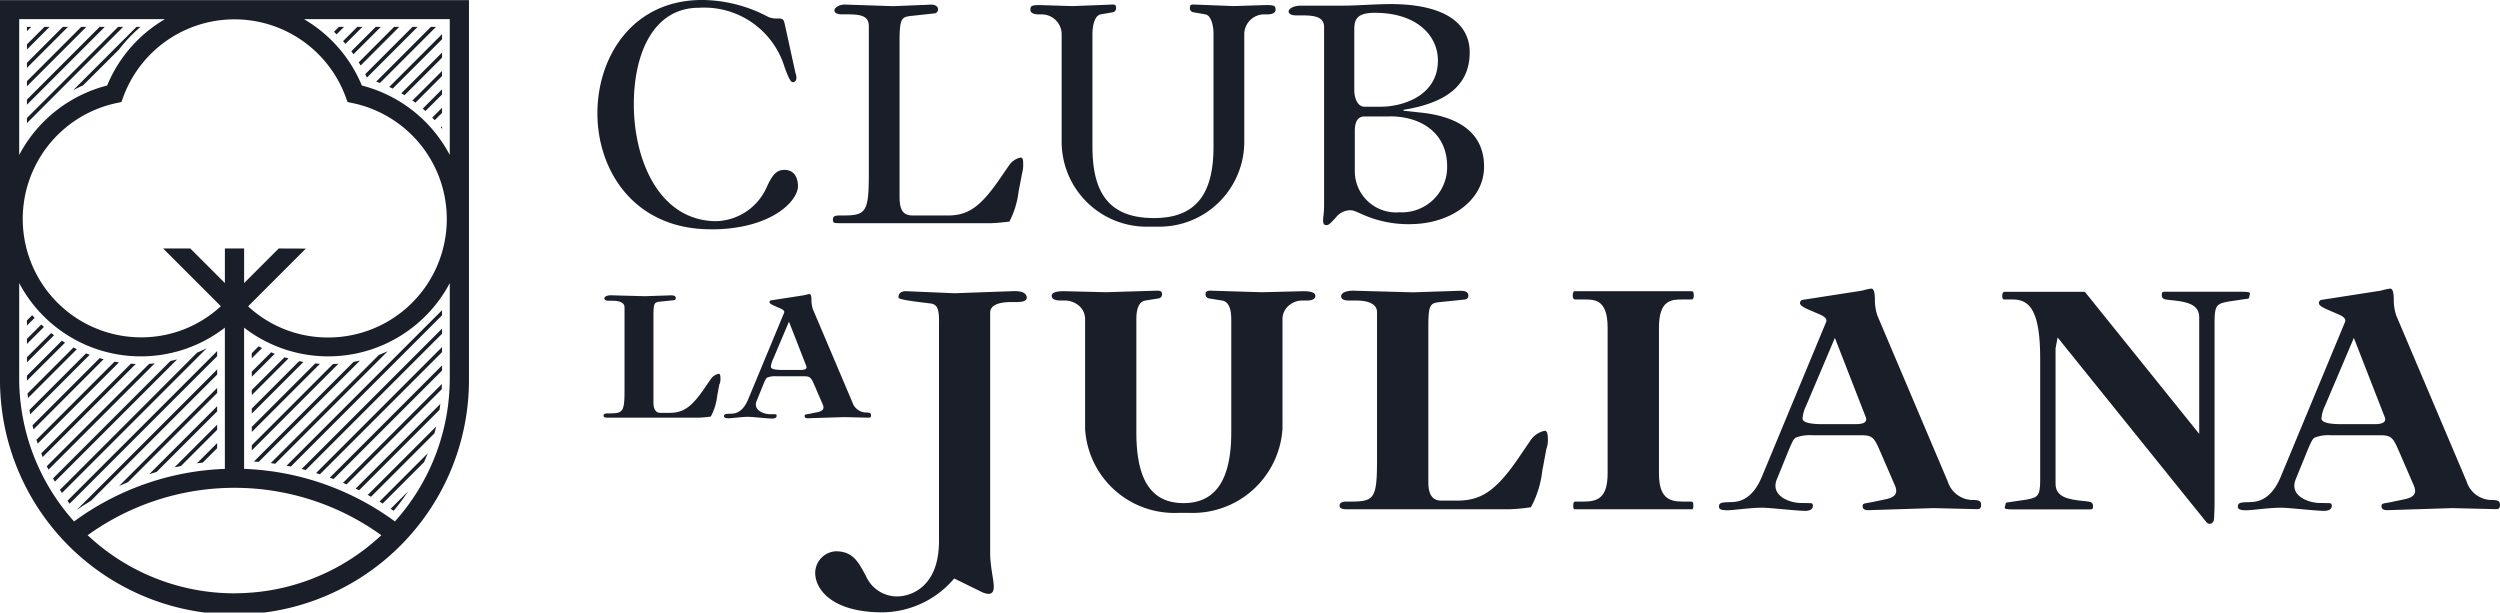
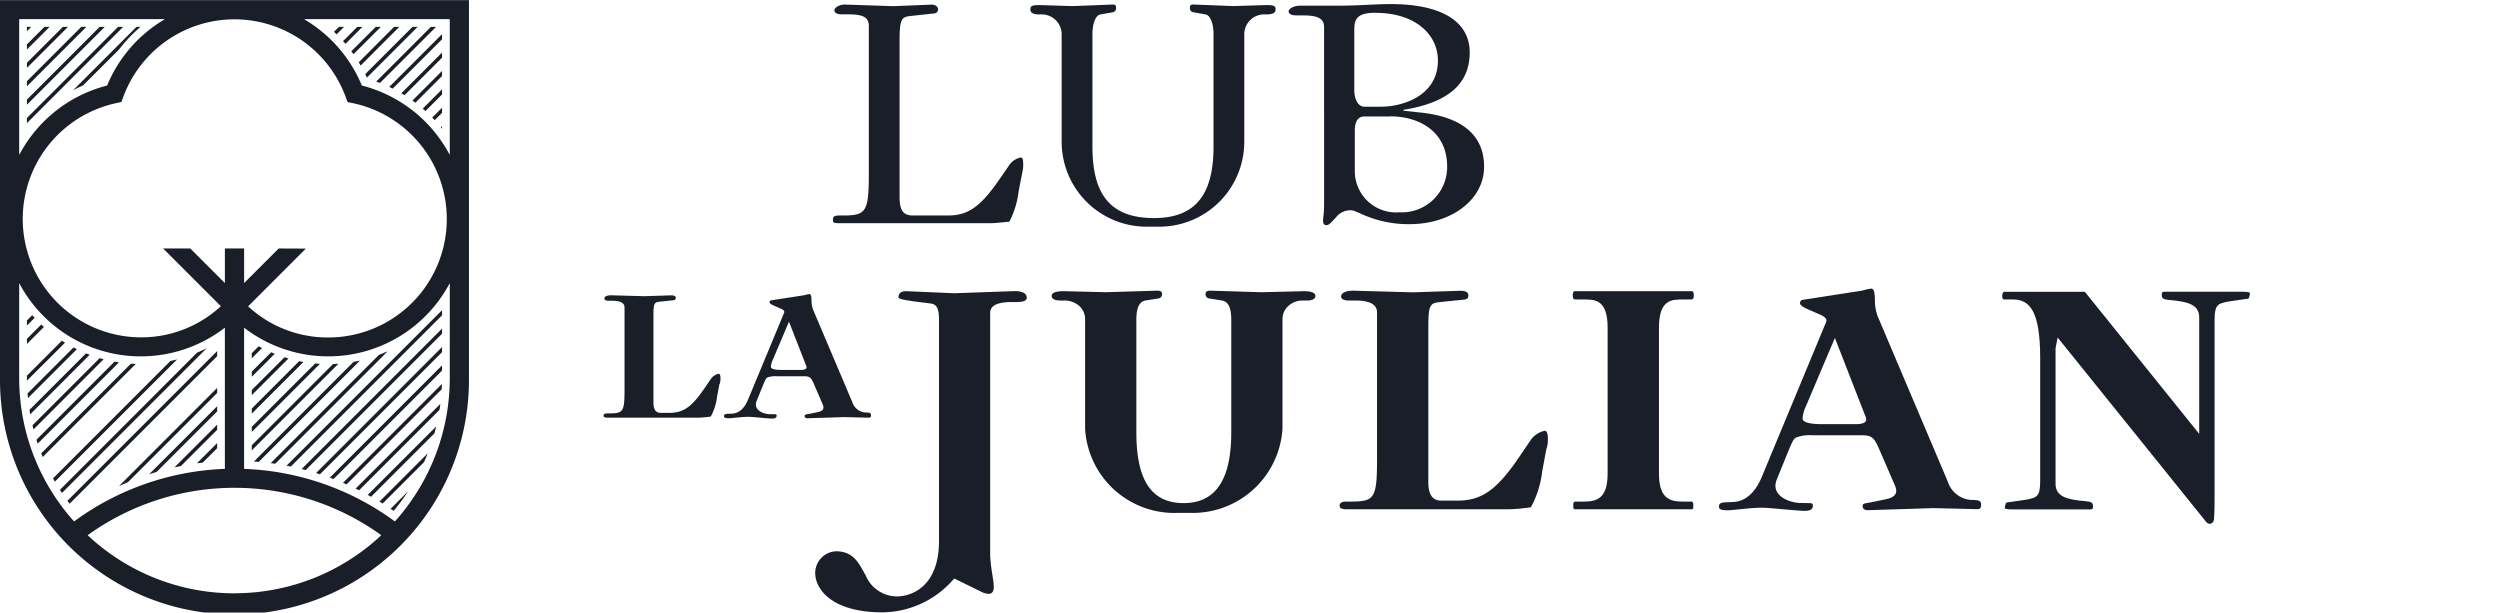
<svg xmlns="http://www.w3.org/2000/svg" id="Grupo_2990" data-name="Grupo 2990" width="160.561" height="39.34" viewBox="0 0 160.561 39.34">
  <defs>
    <clipPath id="clip-path">
      <rect id="Rectángulo_3" data-name="Rectángulo 3" width="160.561" height="39.34" fill="none" />
    </clipPath>
  </defs>
  <g id="Grupo_1" data-name="Grupo 1" clip-path="url(#clip-path)">
    <path id="Trazado_1" data-name="Trazado 1" d="M0,.036v24.27a15.06,15.06,0,1,0,30.119,0V.036ZM17.9,15.984l-2.222,2.222V15.984H14.443v2.222l-2.222-2.222H10.476l3.708,3.708a7.516,7.516,0,0,1-5.14,2A7.607,7.607,0,0,1,7.464,6.649l.334-.07.117-.321a7.609,7.609,0,0,1,14.288,0l.117.321.334.07A7.607,7.607,0,0,1,21.075,21.7a7.516,7.516,0,0,1-5.14-2l3.708-3.708ZM1.233,1.269h0V1.255h9.34l-.024.014h.022A8.851,8.851,0,0,0,6.88,5.519a8.861,8.861,0,0,0-5.647,4.46Zm0,23.037v-6.1A8.83,8.83,0,0,0,14.442,21.07v.016h0v9.053a17.443,17.443,0,0,0-9.685,3.376,13.769,13.769,0,0,1-3.524-9.209M15.06,38.132A13.769,13.769,0,0,1,5.63,34.4a16.124,16.124,0,0,1,18.859,0,13.769,13.769,0,0,1-9.429,3.728M28.886,24.306a13.769,13.769,0,0,1-3.524,9.209,17.442,17.442,0,0,0-9.685-3.376v-.015h0V21.07a8.833,8.833,0,0,0,13.21-2.862v.014h0Zm0-14.327a8.861,8.861,0,0,0-5.647-4.46,8.848,8.848,0,0,0-3.694-4.249h.024l-.023-.014h9.34v.014h0Z" transform="translate(0 -0.026)" fill="#191e28" />
    <path id="Trazado_2" data-name="Trazado 2" d="M6.244,6.223V6.5l.273-.273Z" transform="translate(-4.514 -4.499)" fill="#191e28" />
    <path id="Trazado_3" data-name="Trazado 3" d="M7.37,6.223,6.244,7.349v.329L7.7,6.223Z" transform="translate(-4.514 -4.499)" fill="#191e28" />
    <path id="Trazado_4" data-name="Trazado 4" d="M8.552,6.223,6.244,8.531V8.86L8.882,6.223Z" transform="translate(-4.514 -4.499)" fill="#191e28" />
    <path id="Trazado_5" data-name="Trazado 5" d="M9.734,6.223l-3.49,3.49v.329l3.819-3.819Z" transform="translate(-4.514 -4.499)" fill="#191e28" />
    <path id="Trazado_6" data-name="Trazado 6" d="M10.916,6.223,6.244,10.895v.329l5-5Z" transform="translate(-4.514 -4.499)" fill="#191e28" />
    <path id="Trazado_7" data-name="Trazado 7" d="M12.1,6.223,6.244,12.077v.329l6.183-6.183Z" transform="translate(-4.514 -4.499)" fill="#191e28" />
    <path id="Trazado_8" data-name="Trazado 8" d="M17.58,9.986,19.9,7.668a9.451,9.451,0,0,1,1.376-1.445h-.261l-4.071,4.071q.312-.166.637-.308" transform="translate(-12.248 -4.499)" fill="#191e28" />
    <path id="Trazado_9" data-name="Trazado 9" d="M6.58,73.057l-.336.336v.329l.495-.495c-.053-.057-.108-.112-.159-.17" transform="translate(-4.514 -52.814)" fill="#191e28" />
    <path id="Trazado_10" data-name="Trazado 10" d="M77.725,6.223l-.318.318c.057.053.111.108.167.163l.481-.481Z" transform="translate(-55.958 -4.499)" fill="#191e28" />
    <path id="Trazado_11" data-name="Trazado 11" d="M7.165,75.214l-.92.92v.329l1.089-1.089c-.058-.052-.113-.107-.169-.16" transform="translate(-4.515 -54.373)" fill="#191e28" />
    <path id="Trazado_12" data-name="Trazado 12" d="M80.426,6.223l-.918.918c.052.058.105.115.155.174l1.092-1.092Z" transform="translate(-57.477 -4.499)" fill="#191e28" />
-     <path id="Trazado_13" data-name="Trazado 13" d="M7.8,77.192,6.244,78.746v.329l1.741-1.741c-.063-.047-.126-.094-.187-.142" transform="translate(-4.514 -55.803)" fill="#191e28" />
    <path id="Trazado_14" data-name="Trazado 14" d="M83,6.223,81.432,7.79c.047.063.091.128.137.193l1.76-1.759Z" transform="translate(-58.868 -4.499)" fill="#191e28" />
    <path id="Trazado_15" data-name="Trazado 15" d="M8.487,78.971,6.245,81.213v.142c0,.061,0,.122,0,.183L8.69,79.1c-.068-.042-.136-.083-.2-.127" transform="translate(-4.515 -57.089)" fill="#191e28" />
    <path id="Trazado_16" data-name="Trazado 16" d="M85.42,6.223,83.147,8.5c.042.068.083.137.123.206L85.75,6.223Z" transform="translate(-60.108 -4.499)" fill="#191e28" />
    <path id="Trazado_17" data-name="Trazado 17" d="M9.338,80.541,6.389,83.49c.008.1.016.2.026.3l3.14-3.14c-.073-.036-.144-.075-.216-.113" transform="translate(-4.619 -58.224)" fill="#191e28" />
    <path id="Trazado_18" data-name="Trazado 18" d="M87.692,6.223,84.655,9.26c.036.074.072.148.106.223l3.26-3.26Z" transform="translate(-61.198 -4.499)" fill="#191e28" />
    <path id="Trazado_19" data-name="Trazado 19" d="M10.465,81.9,6.833,85.53c.015.095.029.19.045.284L10.7,81.99c-.08-.03-.159-.06-.237-.092" transform="translate(-4.94 -59.205)" fill="#191e28" />
    <path id="Trazado_20" data-name="Trazado 20" d="M90.709,6.223,87.193,9.739q.121.043.241.088l3.6-3.6Z" transform="translate(-63.033 -4.499)" fill="#191e28" />
    <path id="Trazado_21" data-name="Trazado 21" d="M11.843,83.009,7.53,87.322c.021.088.042.177.065.265L12.1,83.079c-.087-.023-.174-.044-.26-.07" transform="translate(-5.444 -60.008)" fill="#191e28" />
    <path id="Trazado_22" data-name="Trazado 22" d="M90.446,11.41l3.169-3.168V7.912l-3.39,3.39c.075.035.148.071.221.108" transform="translate(-65.225 -5.72)" fill="#191e28" />
    <path id="Trazado_23" data-name="Trazado 23" d="M13.458,83.827,8.442,88.843c.026.083.055.165.083.247l5.216-5.216c-.095-.014-.189-.029-.283-.046" transform="translate(-6.103 -60.599)" fill="#191e28" />
    <path id="Trazado_24" data-name="Trazado 24" d="M15.317,84.3,9.561,90.059c.031.079.06.159.092.237l5.978-5.978c-.105,0-.21-.008-.314-.015" transform="translate(-6.912 -60.944)" fill="#191e28" />
    <path id="Trazado_25" data-name="Trazado 25" d="M93.223,14.917l2.41-2.41v-.329l-2.616,2.616c.069.04.138.081.206.123" transform="translate(-67.243 -8.803)" fill="#191e28" />
    <path id="Trazado_26" data-name="Trazado 26" d="M95.792,18.482,97.5,16.771v-.329l-1.9,1.9c.064.046.126.093.189.14" transform="translate(-69.112 -11.886)" fill="#191e28" />
-     <path id="Trazado_27" data-name="Trazado 27" d="M17.417,84.257l-6.575,6.575c.035.074.072.147.109.221l6.823-6.824q-.178.017-.357.028" transform="translate(-7.838 -60.89)" fill="#191e28" />
    <path id="Trazado_28" data-name="Trazado 28" d="M98.161,22.1l1.065-1.065v-.329l-1.239,1.239c.059.051.117.1.174.155" transform="translate(-70.836 -14.97)" fill="#191e28" />
    <path id="Trazado_29" data-name="Trazado 29" d="M19.83,83.409l-7.537,7.537c.039.07.077.142.118.211l7.85-7.85c-.143.037-.287.071-.431.1" transform="translate(-8.887 -60.223)" fill="#191e28" />
    <path id="Trazado_30" data-name="Trazado 30" d="M100.339,25.773l.471-.471v-.329l-.632.632c.054.056.108.111.161.168" transform="translate(-72.42 -18.053)" fill="#191e28" />
    <path id="Trazado_31" data-name="Trazado 31" d="M22.7,80.986,13.888,89.8c.043.066.088.132.132.2l9.3-9.3q-.3.154-.615.285" transform="translate(-10.04 -58.34)" fill="#191e28" />
    <path id="Trazado_32" data-name="Trazado 32" d="M15.773,91.17l9.476-9.475v-.329L15.634,90.98c.047.063.091.127.139.19" transform="translate(-11.302 -58.82)" fill="#191e28" />
    <path id="Trazado_33" data-name="Trazado 33" d="M102.259,29.409v-.17l-.077.077c.025.031.052.062.077.093" transform="translate(-73.868 -21.137)" fill="#191e28" />
-     <path id="Trazado_34" data-name="Trazado 34" d="M18.683,94.058l8.1-8.1v-.329l-9.027,9.028q.457-.315.93-.6" transform="translate(-12.834 -61.904)" fill="#191e28" />
    <path id="Trazado_35" data-name="Trazado 35" d="M28.193,95.938l5.713-5.713V89.9l-6.3,6.3q.29-.132.584-.254" transform="translate(-19.959 -64.987)" fill="#191e28" />
    <path id="Trazado_36" data-name="Trazado 36" d="M58.8,80.269l-.443.443v.329l.659-.659q-.108-.055-.216-.114" transform="translate(-42.189 -58.027)" fill="#191e28" />
    <path id="Trazado_37" data-name="Trazado 37" d="M35.061,98.379l3.888-3.888v-.329l-4.363,4.363c.157-.051.316-.1.475-.146" transform="translate(-25.003 -68.071)" fill="#191e28" />
    <path id="Trazado_38" data-name="Trazado 38" d="M59.6,81.66l-1.24,1.24v.329l1.472-1.473c-.078-.031-.155-.063-.233-.1" transform="translate(-42.188 -59.033)" fill="#191e28" />
    <path id="Trazado_39" data-name="Trazado 39" d="M60.461,82.815l-2.1,2.1v.329l2.354-2.354c-.085-.024-.169-.05-.253-.077" transform="translate(-42.189 -59.868)" fill="#191e28" />
    <path id="Trazado_40" data-name="Trazado 40" d="M40.856,101.08l2.324-2.324v-.329l-2.742,2.742c.139-.031.278-.061.418-.088" transform="translate(-29.233 -71.154)" fill="#191e28" />
    <path id="Trazado_41" data-name="Trazado 41" d="M61.4,83.7l-3.039,3.039v.329l3.315-3.315c-.093-.016-.185-.034-.276-.053" transform="translate(-42.188 -60.505)" fill="#191e28" />
    <path id="Trazado_42" data-name="Trazado 42" d="M46.011,103.948l.926-.926v-.329l-1.3,1.3c.125-.017.25-.031.375-.046" transform="translate(-32.991 -74.237)" fill="#191e28" />
    <path id="Trazado_43" data-name="Trazado 43" d="M62.429,84.247,58.36,88.316v.329l4.375-4.375q-.153-.009-.306-.023" transform="translate(-42.189 -60.903)" fill="#191e28" />
    <path id="Trazado_44" data-name="Trazado 44" d="M63.58,84.314l-5.22,5.22v.329L63.926,84.3c-.115.008-.231.013-.346.017" transform="translate(-42.189 -60.939)" fill="#191e28" />
    <path id="Trazado_45" data-name="Trazado 45" d="M65.26,83.652l-6.4,6.4.305.024,6.506-6.506c-.137.031-.274.059-.413.084" transform="translate(-42.552 -60.412)" fill="#191e28" />
    <path id="Trazado_46" data-name="Trazado 46" d="M69.694,81.657l-6.95,6.95c.1.012.191.028.287.042l7.223-7.223q-.276.124-.56.231" transform="translate(-45.358 -58.864)" fill="#191e28" />
    <path id="Trazado_47" data-name="Trazado 47" d="M75.467,72.825,66.412,81.88c.092.017.184.035.276.054L76.4,72.221v-.329l-.526.526q-.2.21-.406.407" transform="translate(-48.01 -51.971)" fill="#191e28" />
    <path id="Trazado_48" data-name="Trazado 48" d="M70.172,85.244l8.757-8.757v-.329L69.91,85.177l.262.067" transform="translate(-50.539 -55.055)" fill="#191e28" />
    <path id="Trazado_49" data-name="Trazado 49" d="M73.5,88.6l7.844-7.844v-.329l-8.093,8.093c.083.026.166.053.249.08" transform="translate(-52.954 -58.139)" fill="#191e28" />
    <path id="Trazado_50" data-name="Trazado 50" d="M76.68,91.988l6.969-6.969v-.329l-7.21,7.21c.08.029.161.058.241.089" transform="translate(-55.259 -61.223)" fill="#191e28" />
    <path id="Trazado_51" data-name="Trazado 51" d="M79.731,95.438l6.11-6.11c.006-.114.011-.229.014-.343L79.5,95.338c.076.033.152.067.229.1" transform="translate(-57.473 -64.328)" fill="#191e28" />
    <path id="Trazado_52" data-name="Trazado 52" d="M82.65,99.157l5.166-5.166c.02-.128.04-.257.056-.386l-5.443,5.443.221.108" transform="translate(-59.589 -67.668)" fill="#191e28" />
    <path id="Trazado_53" data-name="Trazado 53" d="M85.457,103.349l4.07-4.07c.041-.147.078-.3.114-.444l-4.4,4.4.211.118" transform="translate(-61.625 -71.449)" fill="#191e28" />
    <path id="Trazado_54" data-name="Trazado 54" d="M88.15,108.292l2.664-2.664q.125-.281.237-.566l-3.1,3.1.2.126" transform="translate(-63.578 -75.95)" fill="#191e28" />
    <path id="Trazado_55" data-name="Trazado 55" d="M90.734,115.143a13.43,13.43,0,0,0,.926-1.251l-1.12,1.12c.065.044.13.086.194.131" transform="translate(-65.452 -82.334)" fill="#191e28" />
    <path id="Trazado_56" data-name="Trazado 56" d="M201.991,68.193h-.4q-1.384,0-1.384.692V84.3c0,.889.231,1.713.231,2.174,0,.264-.066.428-.3.461a1.109,1.109,0,0,1-.494-.132l-1.746-.857a6.109,6.109,0,0,1-4.612,2.175c-3.2,0-4.316-1.45-4.316-2.537A1.4,1.4,0,0,1,190.3,84.2c1.153,0,1.482.791,1.911,1.548a2.187,2.187,0,0,0,2.009,1.351c.89,0,2.7-.593,2.7-3.558V69.939c0-.89.066-1.549-.494-1.648l-1.054-.132c-.692-.1-1.054-.165-1.054-.264q0-.4.494-.4l3.1.132,3.723-.132c.626-.033.922.132.922.428,0,.165-.2.264-.56.264" transform="translate(-136.614 -48.794)" fill="#191e28" />
    <path id="Trazado_57" data-name="Trazado 57" d="M252.6,81.659h-.725a5.74,5.74,0,0,1-5.963-5.4V69.239a1.127,1.127,0,0,0-.4-.889,1.422,1.422,0,0,0-.889-.329h-.264q-.593,0-.593-.3t.791-.3l2.7.066,3.295-.1q.3,0,.3.2a.263.263,0,0,1-.231.3l-.824.132c-.4.066-.593.461-.593,1.219v7.248c0,2.8.791,4.546,3.031,4.546s3.064-1.779,3.064-4.546V69.239c0-.758-.2-1.153-.594-1.219l-.824-.132a.263.263,0,0,1-.231-.3q0-.2.3-.2l3.294.1,2.7-.066c.494,0,.758.1.758.3s-.2.3-.56.3h-.264a1.3,1.3,0,0,0-.889.329,1.128,1.128,0,0,0-.4.889v7.017a5.771,5.771,0,0,1-6,5.4" transform="translate(-176.222 -48.72)" fill="#191e28" />
    <path id="Trazado_58" data-name="Trazado 58" d="M323.769,77.562l-.264,1.417a6.345,6.345,0,0,1-.725,2.306,11.782,11.782,0,0,1-1.45.132H310.953c-.3,0-.461-.066-.461-.231s.132-.264.428-.264h.231c1.581,0,1.746-.165,1.746-2.735V68.766c0-.494-.461-.758-1.384-.758h-.428c-.329,0-.494-.1-.494-.264,0-.231.33-.4.956-.362l3.657.1,3.031-.1c.362,0,.527.1.527.3,0,.165-.066.231-.231.264l-1.614.165c-.626.066-.725.2-.725,1.614v9.949c0,.791.264,1.186.824,1.186h1.022c1.515,0,2.471-.593,3.92-2.7L322.747,77a1.462,1.462,0,0,1,.923-.626c.132,0,.2.165.2.527a1.767,1.767,0,0,1-.1.659" transform="translate(-224.458 -48.708)" fill="#191e28" />
    <path id="Trazado_59" data-name="Trazado 59" d="M372.152,68.04h-.56c-.692,0-1.515,0-1.515,1.812v9.356c0,1.549.626,1.812,1.515,1.812h.56c.1,0,.132.066.132.231s0,.264-.1.264h-7.511c-.1,0-.1-.1-.1-.264s.033-.231.132-.231h.56c.889,0,1.515-.264,1.515-1.812V69.852c0-1.812-.824-1.812-1.515-1.812h-.56c-.1,0-.165-.066-.165-.231,0-.2.033-.3.132-.3h7.511c.1,0,.132.1.132.3,0,.165-.066.231-.165.231" transform="translate(-263.531 -48.806)" fill="#191e28" />
    <path id="Trazado_60" data-name="Trazado 60" d="M404.259,80.689c.132,0,.2.033.2.165,0,.2-.132.3-.4.329-.362.033-2.339-.2-2.866-.2-.725,0-1.878.165-2.207.165s-.56-.033-.56-.231c0-.329.329-.264.922-.3s1.318-.363,1.845-1.647l4.118-9.916c.033-.1.066-.264-.362-.461l-.758-.33c-.3-.132-.56-.264-.56-.428,0-.066.066-.2.165-.2l3.822-.593a3.866,3.866,0,0,1,.593-.132c.165,0,.231.264.231.725a3.112,3.112,0,0,0,.165,1.021l4.513,10.641a1.7,1.7,0,0,0,1.483,1.186c.56,0,.659.066.659.329,0,.2-.066.264-.263.264l-2.8-.066-4.184.132c-.264,0-.362-.1-.362-.264s.1-.165.494-.231l.956-.2c.692-.132.824-.428.626-.889l-.955-2.207c-.362-.824-.461-1.021-1.186-1.021h-3.2a2.359,2.359,0,0,0-1.054.165c-.1.1-.132.1-.4.725l-.791,1.944c-.428,1.054.823,1.515,1.549,1.515Zm-.231-6.259a2.251,2.251,0,0,0-.231.824c0,.231.4.362,1.252.362h2.174c.428,0,.659-.1.659-.3a.357.357,0,0,0-.033-.165l-1.977-5.074Z" transform="translate(-288.028 -48.376)" fill="#191e28" />
    <path id="Trazado_61" data-name="Trazado 61" d="M479.932,68.026c0,.033-.1.066-.2.066l-1.12.165c-.692.132-.889.2-.889,1.219v11.5c0,.856-.033,1.054-.033,1.219,0,.3-.3.461-.494.231l-9.554-11.86-.132.692v8.7c0,.824.725,1.021,1.911,1.12.4.033.494.1.494.329,0,.165-.033.2-.165.2h-5.008c-.362,0-.527-.033-.494-.132l.066-.264c0-.033.1-.066.2-.066l1.12-.165c.692-.132.889-.2.889-1.219V71.914c0-3.031-.659-3.789-1.746-3.789h-.56c-.1,0-.132-.066-.132-.231,0-.132.033-.264.165-.264h5.139l7.347,9.126V69.278c0-.824-.725-1.021-1.911-1.12-.4-.033-.494-.1-.494-.329,0-.165.033-.2.165-.2H479.5c.362,0,.527.033.494.132Z" transform="translate(-335.493 -48.891)" fill="#191e28" />
-     <path id="Trazado_62" data-name="Trazado 62" d="M524.531,80.689c.132,0,.2.033.2.165,0,.2-.132.3-.4.329-.362.033-2.339-.2-2.867-.2-.725,0-1.878.165-2.207.165s-.56-.033-.56-.231c0-.329.33-.264.922-.3s1.318-.363,1.845-1.647l4.118-9.916c.033-.1.066-.264-.362-.461l-.758-.33c-.3-.132-.56-.264-.56-.428,0-.066.066-.2.165-.2l3.822-.593a3.858,3.858,0,0,1,.593-.132c.164,0,.231.264.231.725a3.12,3.12,0,0,0,.165,1.021l4.513,10.641a1.7,1.7,0,0,0,1.483,1.186c.56,0,.659.066.659.329,0,.2-.066.264-.263.264l-2.8-.066-4.184.132c-.263,0-.362-.1-.362-.264s.1-.165.494-.231l.955-.2c.692-.132.824-.428.626-.889l-.955-2.207c-.362-.824-.461-1.021-1.186-1.021h-3.2a2.358,2.358,0,0,0-1.054.165c-.1.1-.132.1-.4.725l-.791,1.944c-.428,1.054.824,1.515,1.548,1.515Zm-.231-6.259a2.247,2.247,0,0,0-.231.824c0,.231.4.362,1.252.362H527.5c.428,0,.659-.1.659-.3a.358.358,0,0,0-.033-.165l-1.977-5.074Z" transform="translate(-374.974 -48.376)" fill="#191e28" />
    <path id="Trazado_63" data-name="Trazado 63" d="M147.335,74.125l-.148.794a3.557,3.557,0,0,1-.406,1.293,6.573,6.573,0,0,1-.812.074h-5.816c-.166,0-.259-.037-.259-.129s.074-.148.24-.148h.129c.886,0,.978-.092.978-1.533V69.2c0-.277-.259-.424-.776-.424h-.24c-.185,0-.277-.055-.277-.148,0-.129.185-.222.535-.2l2.05.055,1.7-.055c.2,0,.3.055.3.166,0,.092-.037.129-.129.147l-.9.093c-.351.037-.406.111-.406.9v5.576c0,.443.148.665.461.665h.572c.85,0,1.385-.333,2.2-1.514l.443-.646a.82.82,0,0,1,.517-.351c.074,0,.111.093.111.3a.991.991,0,0,1-.055.369" transform="translate(-101.131 -49.46)" fill="#191e28" />
    <path id="Trazado_64" data-name="Trazado 64" d="M171.082,75.877c.074,0,.111.019.111.092,0,.111-.074.166-.221.185-.2.019-1.311-.111-1.606-.111-.406,0-1.053.092-1.237.092s-.314-.019-.314-.129c0-.185.185-.148.517-.166s.738-.2,1.034-.923l2.308-5.558c.019-.055.037-.148-.2-.259l-.425-.185c-.166-.074-.314-.148-.314-.24,0-.037.037-.111.092-.111l2.142-.332a2.137,2.137,0,0,1,.333-.074c.092,0,.129.148.129.406a1.752,1.752,0,0,0,.092.572l2.53,5.964a.953.953,0,0,0,.831.665c.314,0,.369.037.369.185,0,.111-.037.148-.148.148l-1.569-.037-2.345.074c-.148,0-.2-.055-.2-.148s.055-.092.277-.129l.535-.111c.388-.074.462-.24.351-.5l-.535-1.237c-.2-.462-.259-.572-.665-.572h-1.791a1.322,1.322,0,0,0-.591.092c-.055.055-.074.055-.222.406l-.443,1.09c-.24.591.462.849.868.849Zm-.129-3.508a1.262,1.262,0,0,0-.129.462c0,.129.221.2.7.2h1.219c.24,0,.369-.055.369-.166a.2.2,0,0,0-.018-.092l-1.108-2.843Z" transform="translate(-121.314 -49.273)" fill="#191e28" />
-     <path id="Trazado_65" data-name="Trazado 65" d="M145.75,14.727c-4.909,0-7.281-3.756-7.281-7.446,0-3.657,2.273-7.281,6.721-7.281a9.169,9.169,0,0,1,4.25,1.087,1.28,1.28,0,0,0,.593.1c.428,0,.4.066.527.626l.626,2.866a.963.963,0,0,1,.066.3c0,.2-.1.3-.231.3s-.264-.231-.527-.955A5.394,5.394,0,0,0,144.992.5c-2.965,0-4.184,3-4.184,6.194,0,3.624,1.647,7.479,5.271,7.512a3.658,3.658,0,0,0,3.229-2.109c.4-.889.659-1.186,1.186-1.186.56,0,.856.428.856,1.054,0,.922-1.68,2.767-5.6,2.767" transform="translate(-100.101 -0.001)" fill="#191e28" />
    <path id="Trazado_66" data-name="Trazado 66" d="M205.215,11.869l-.231,1.186A5.641,5.641,0,0,1,204.391,15c-.626.066-.955.1-1.219.1h-9.653c-.428,0-.461-.033-.461-.231s.1-.264.428-.264h.231c1.482,0,1.647-.231,1.647-2.735V2.446c0-.593-.4-.758-1.318-.758h-.4c-.329,0-.494-.1-.494-.264,0-.132.264-.4.791-.362l3,.1,2.438-.1c.264,0,.428.132.428.3a.251.251,0,0,1-.231.264l-1.515.165c-.593.066-.725.165-.725,1.614v9.982c0,.889.231,1.219.856,1.219h2.24c1.252,0,2.043-.494,3.262-2.24l.659-.956a1.191,1.191,0,0,1,.758-.527c.132,0,.165.132.165.428a1.936,1.936,0,0,1-.066.56" transform="translate(-139.564 -0.766)" fill="#191e28" />
    <path id="Trazado_67" data-name="Trazado 67" d="M239.615,1.7h-.231c-.362,0-.56-.1-.56-.3,0-.231.066-.3.593-.3l2.108.066,2.57-.1c.165,0,.231.033.231.2a.263.263,0,0,1-.231.3l-.758.132c-.4.066-.527.791-.527,1.219V10.2c0,3.031,1.12,4.579,3.953,4.579,2.7,0,3.822-1.549,3.822-4.579V2.915c0-.428-.132-1.153-.527-1.219l-.758-.132a.262.262,0,0,1-.231-.3c0-.165.066-.2.231-.2l2.57.1,2.108-.066c.527,0,.593.066.593.3,0,.2-.2.3-.56.3h-.231a1.284,1.284,0,0,0-1.219,1.219V9.932a5.457,5.457,0,0,1-5.535,5.4h-.659a5.457,5.457,0,0,1-5.535-5.4V2.915A1.284,1.284,0,0,0,239.615,1.7" transform="translate(-172.648 -0.774)" fill="#191e28" />
    <path id="Trazado_68" data-name="Trazado 68" d="M306.518,15.084a7.25,7.25,0,0,1-3-.593c-.593-.264-.659-.3-.889-.3a1.185,1.185,0,0,0-.889.461c-.4.428-.461.494-.626.494q-.2,0-.2-.3c0-.264.066-.329.066-1.12V2.433c0-.593-.461-.758-1.384-.758h-.4c-.329,0-.494-.1-.494-.264,0-.132.263-.362.791-.362h2.635c1.054,0,2.109-.1,3.13-.1,3.426,0,5.074,1.219,5.074,3.1s-1.186,3.2-4.25,3.69V7.8l1.252.132c1.648.2,3.921.889,3.921,3.459,0,2.174-2.174,3.69-4.744,3.69m-2.24-13.573c-1.12,0-1.351.362-1.351,1.054V6.519c0,.3.132,1.021.659,1.021h1.054c1.384,0,3.657-.692,3.657-2.965,0-1.647-1.417-3.064-4.019-3.064m.955,6.655h-1.647c-.56,0-.626.56-.626.955v2.6a2.648,2.648,0,0,0,2.866,2.6,2.908,2.908,0,0,0,3.064-2.932c0-2.273-1.812-3.229-3.657-3.229" transform="translate(-215.941 -0.687)" fill="#191e28" />
  </g>
</svg>